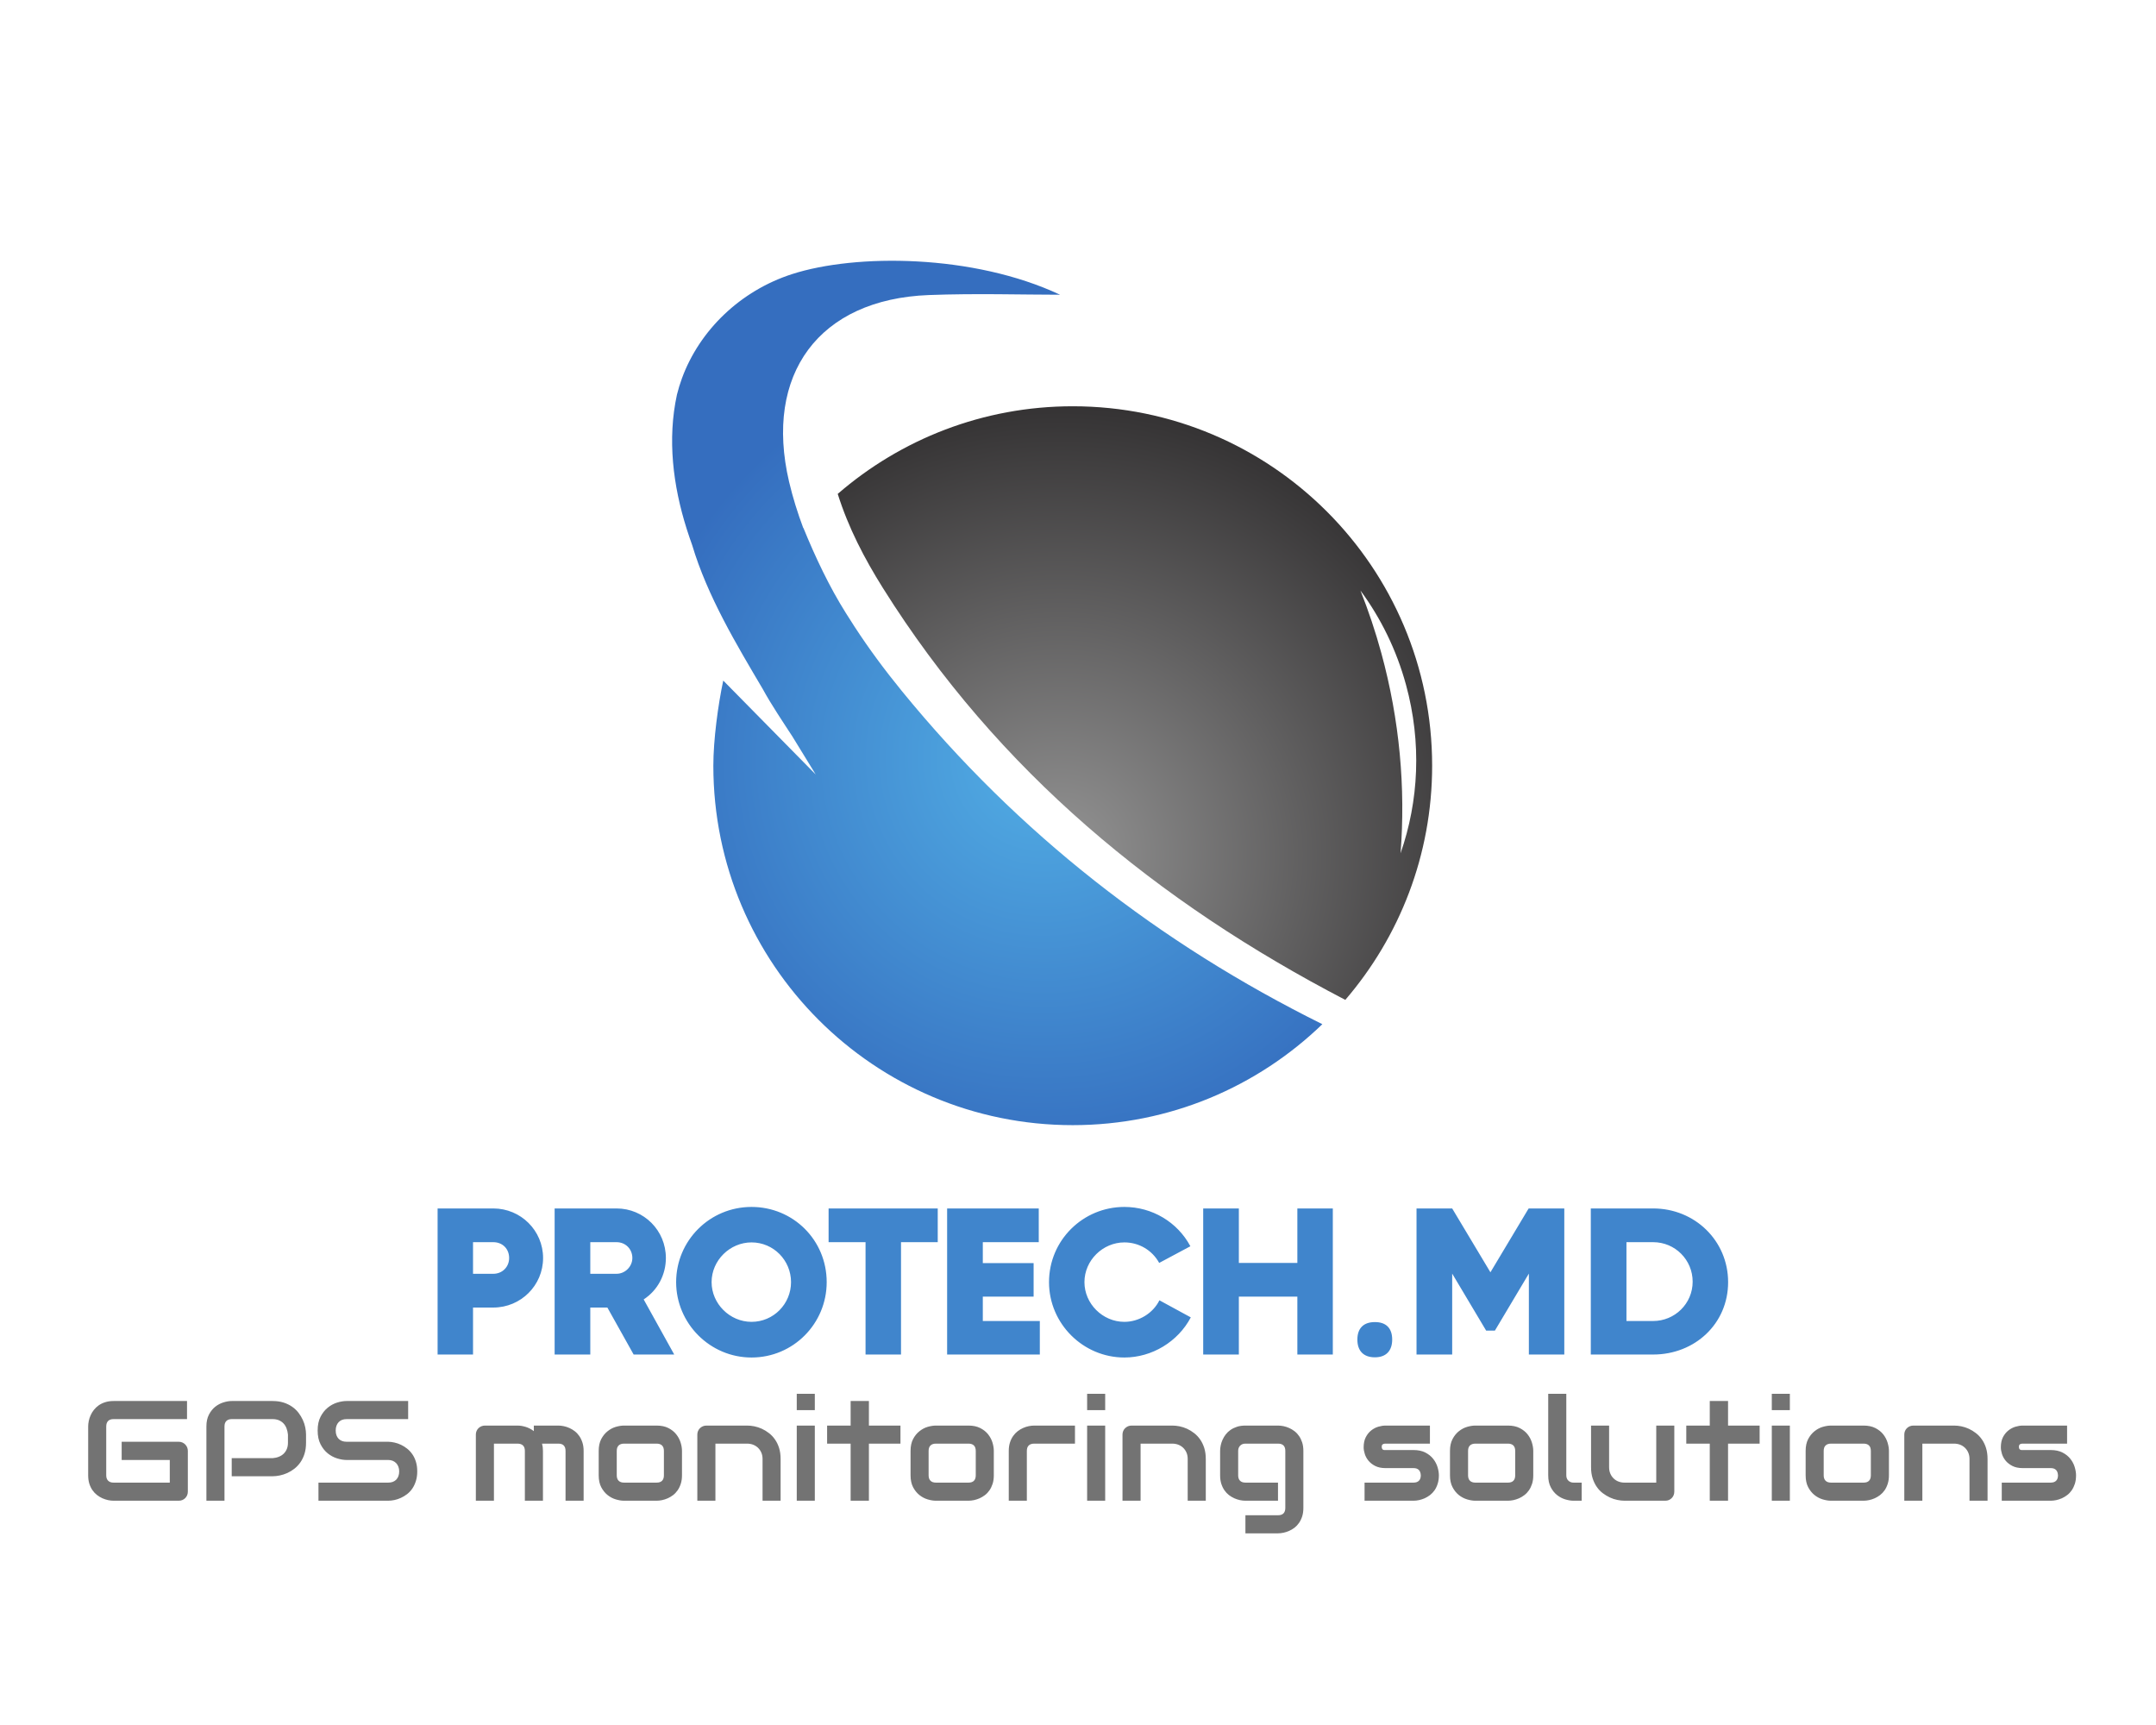
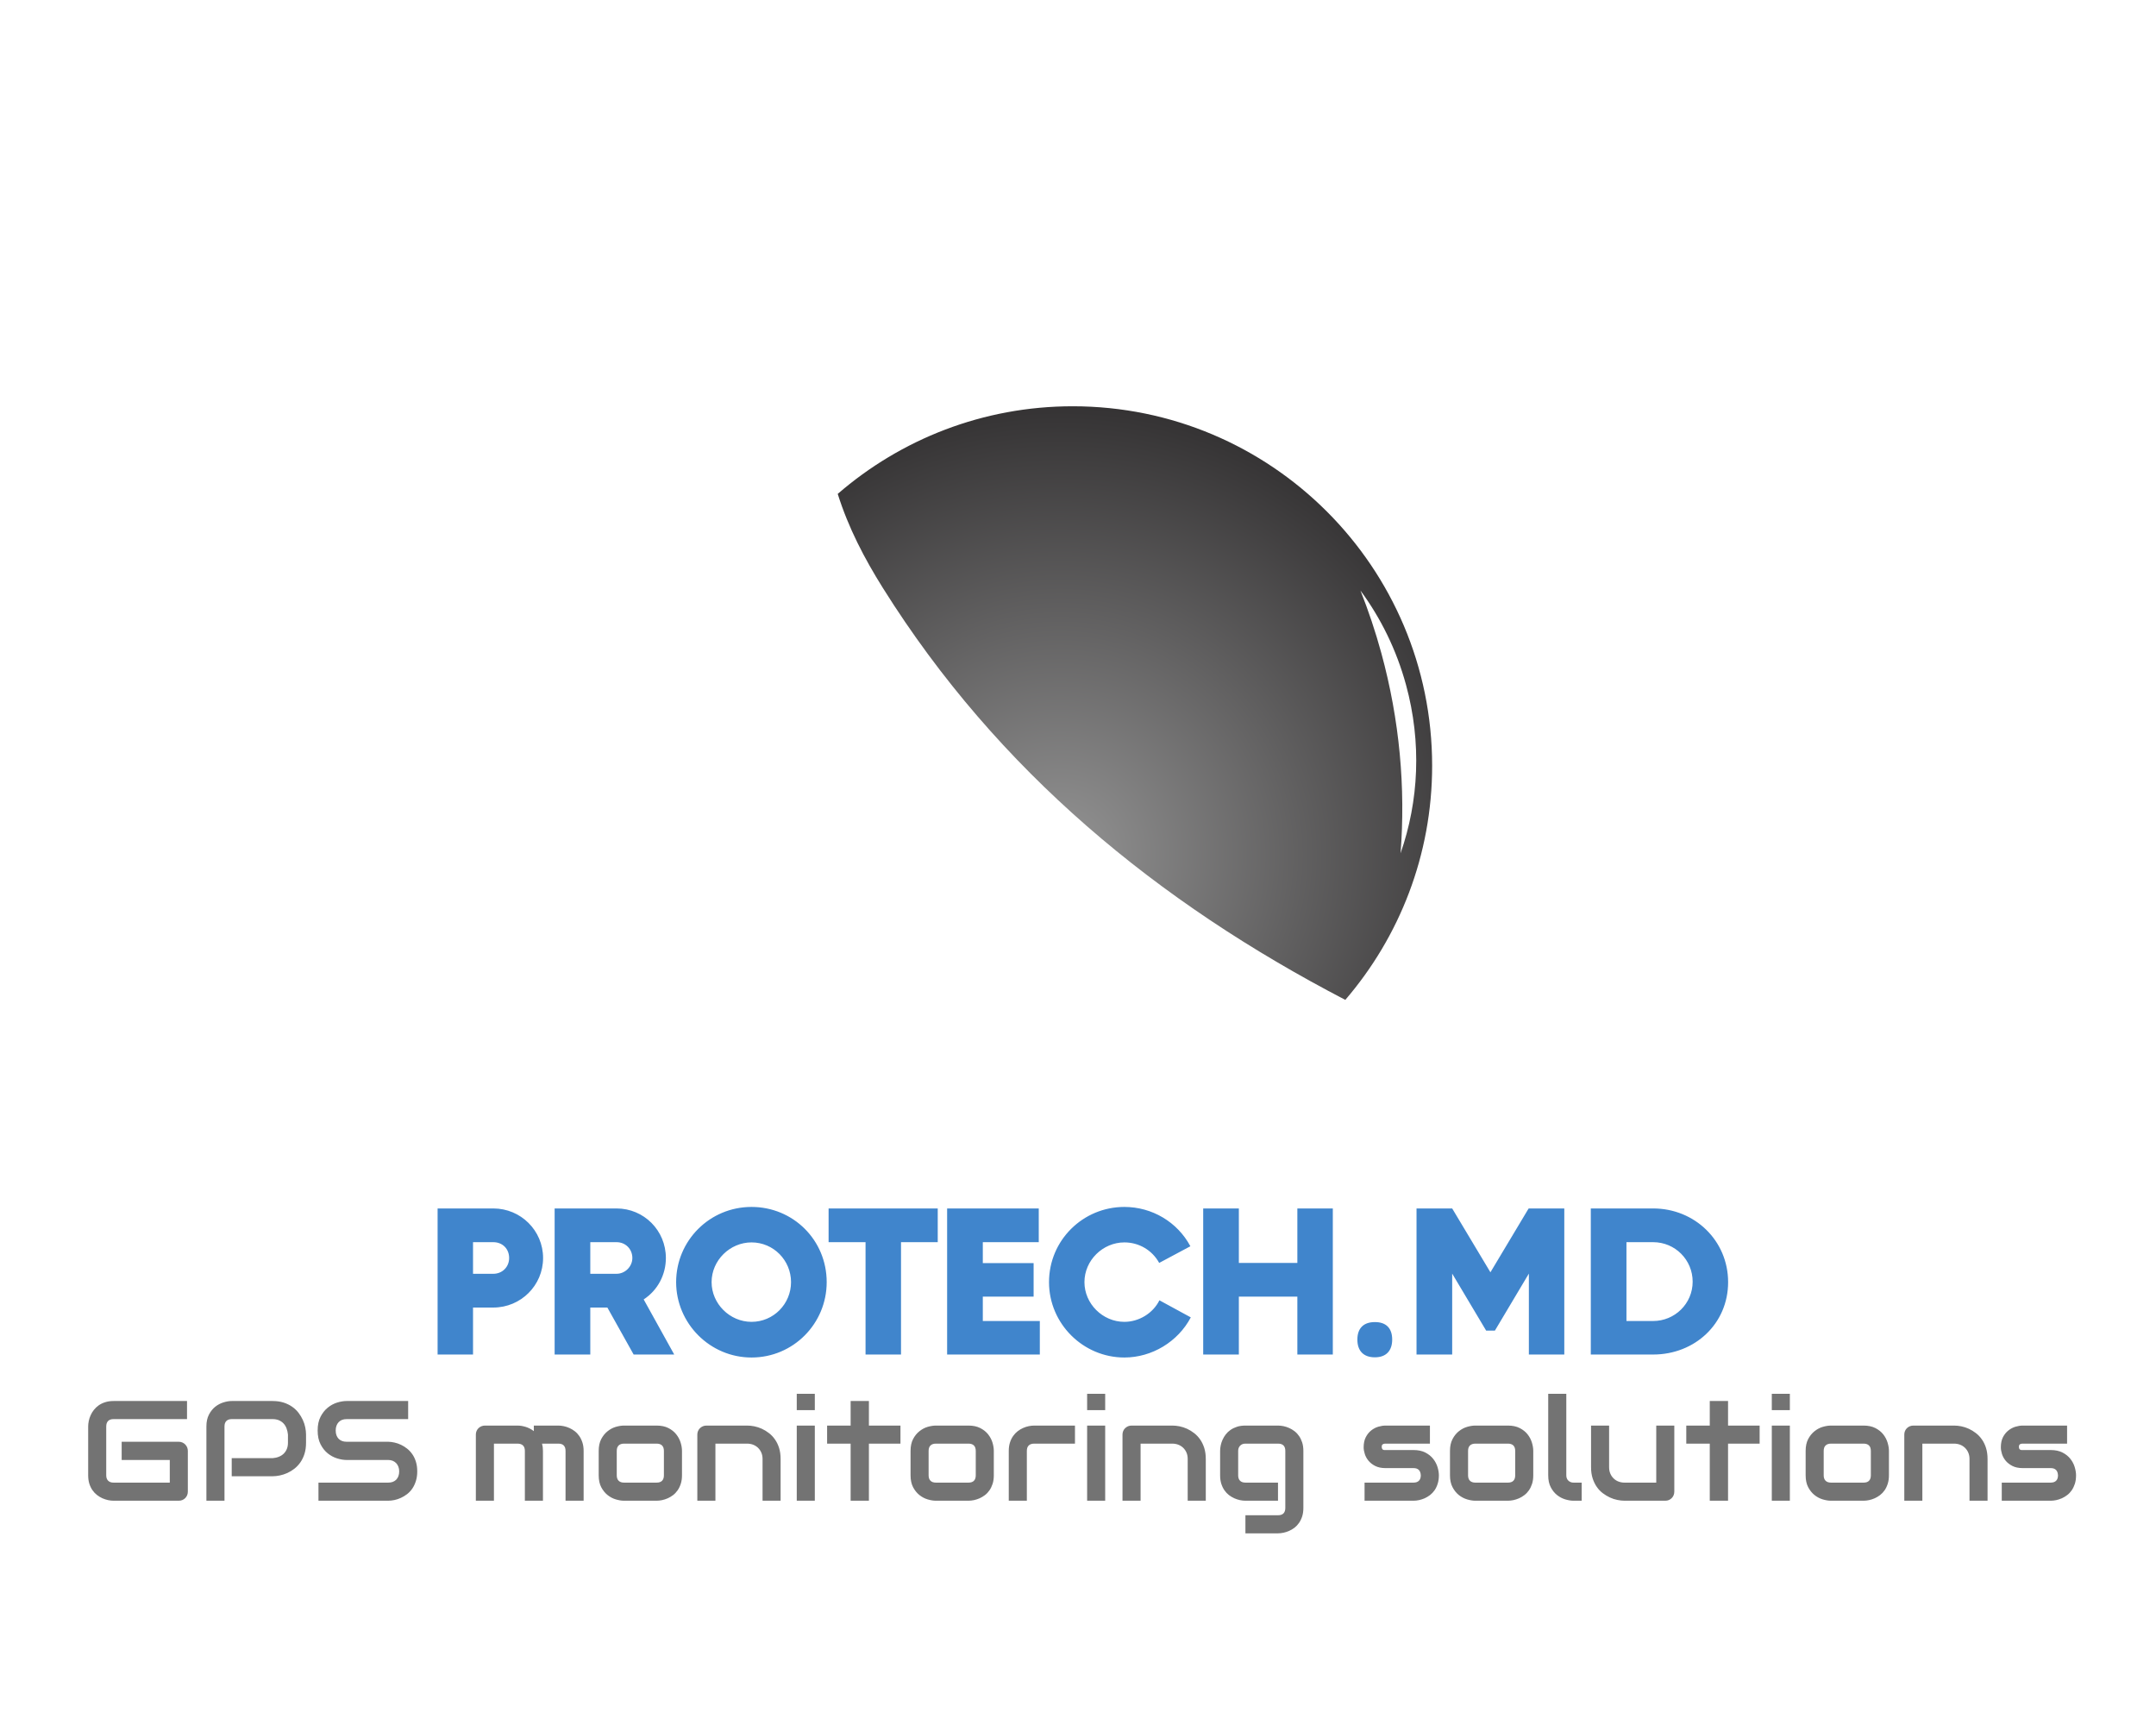
<svg xmlns="http://www.w3.org/2000/svg" version="1.1" width="1280" height="1024" viewBox="0 0 1280 1024" xml:space="preserve">
  <desc>Created with Fabric.js 4.4.0</desc>
  <defs>
</defs>
  <g transform="matrix(1 0 0 1 640 512)" id="background-logo">
    <rect style="stroke: none; stroke-width: 0; stroke-dasharray: none; stroke-linecap: butt; stroke-dashoffset: 0; stroke-linejoin: miter; stroke-miterlimit: 4; fill: rgb(255,255,255); fill-opacity: 0; fill-rule: nonzero; opacity: 1;" paint-order="stroke" x="-640" y="-512" rx="0" ry="0" width="1280" height="1024" />
  </g>
  <g transform="matrix(1.921 0 0 1.921 642.885 761.156)" id="text-logo-path-group">
    <g style="" paint-order="stroke">
      <g transform="matrix(1 0 0 1 0 0)" id="text-logo-path-0">
        <path style="stroke: none; stroke-width: 1; stroke-dasharray: none; stroke-linecap: butt; stroke-dashoffset: 0; stroke-linejoin: miter; stroke-miterlimit: 4; fill: rgb(64,133,204); fill-rule: nonzero; opacity: 1;" paint-order="stroke" transform=" translate(-203.58, 22.345)" d="M 21.38 -45.14 L 4.16 -45.14 L 4.16 0 L 15.11 0 L 15.11 -14.52 L 21.38 -14.52 C 29.9 -14.52 36.76 -21.38 36.76 -29.83 C 36.76 -38.28 29.9 -45.14 21.38 -45.14 Z M 15.11 -24.95 L 15.11 -34.72 L 21.38 -34.72 C 24.22 -34.72 26.27 -32.67 26.27 -29.83 C 26.27 -27.06 24.16 -24.95 21.38 -24.95 Z M 56.63 -14.52 L 64.75 0 L 77.29 0 L 67.85 -17.03 C 72.2 -19.87 74.71 -24.68 74.71 -29.83 C 74.71 -38.35 67.91 -45.14 59.47 -45.14 L 40.33 -45.14 L 40.33 0 L 51.35 0 L 51.35 -14.52 Z M 51.35 -24.95 L 51.35 -34.72 L 59.47 -34.72 C 62.24 -34.72 64.35 -32.6 64.35 -29.83 C 64.35 -27.19 62.11 -24.95 59.47 -24.95 Z M 101.18 0.92 C 114.11 0.92 124.41 -9.57 124.41 -22.37 C 124.41 -35.38 114.05 -45.61 101.18 -45.61 C 88.24 -45.61 77.88 -35.18 77.88 -22.37 C 77.88 -9.64 88.31 0.92 101.18 0.92 Z M 88.84 -22.37 C 88.84 -29.11 94.51 -34.65 101.18 -34.65 C 107.98 -34.65 113.39 -29.11 113.39 -22.37 C 113.39 -15.64 107.98 -10.1 101.18 -10.1 C 94.45 -10.1 88.84 -15.71 88.84 -22.37 Z M 158.73 -34.72 L 158.73 -45.14 L 125 -45.14 L 125 -34.72 L 136.42 -34.72 L 136.42 0 L 147.38 0 L 147.38 -34.72 Z M 172.66 -10.36 L 172.66 -17.89 L 188.36 -17.89 L 188.36 -28.25 L 172.66 -28.25 L 172.66 -34.72 L 189.95 -34.72 L 189.95 -45.14 L 161.63 -45.14 L 161.63 0 L 190.28 0 L 190.28 -10.36 Z M 193.12 -22.37 C 193.12 -9.5 203.68 0.92 216.41 0.92 C 224.93 0.92 232.98 -3.96 236.94 -11.48 L 227.24 -16.76 C 225.26 -12.74 220.9 -10.1 216.41 -10.1 C 209.68 -10.1 204.07 -15.71 204.07 -22.37 C 204.07 -29.11 209.75 -34.65 216.41 -34.65 C 220.9 -34.65 224.99 -32.27 227.17 -28.31 L 236.81 -33.46 C 232.78 -40.99 224.93 -45.61 216.41 -45.61 C 203.61 -45.61 193.12 -35.31 193.12 -22.37 Z M 269.87 -45.14 L 269.87 -28.31 L 251.79 -28.31 L 251.79 -45.14 L 240.77 -45.14 L 240.77 0 L 251.79 0 L 251.79 -17.89 L 269.87 -17.89 L 269.87 0 L 280.83 0 L 280.83 -45.14 Z M 288.42 -4.62 C 288.42 -1.12 290.33 0.86 293.83 0.86 C 297.33 0.86 299.18 -1.19 299.18 -4.62 C 299.18 -8.12 297.33 -10.03 293.83 -10.03 C 290.33 -10.03 288.42 -8.12 288.42 -4.62 Z M 341.42 -45.08 L 341.35 -45.14 L 329.54 -25.41 L 317.72 -45.14 L 306.7 -45.14 L 306.7 0 L 317.72 0 L 317.72 -25.01 L 328.22 -7.39 L 330.92 -7.39 L 341.42 -25.01 L 341.42 0 L 352.37 0 L 352.37 -45.14 L 341.42 -45.14 Z M 379.83 -45.14 L 360.56 -45.14 L 360.56 0 L 379.83 0 C 392.7 0 403 -9.5 403 -22.37 C 403 -35.18 392.7 -45.14 379.83 -45.14 Z M 371.58 -10.36 L 371.58 -34.72 L 379.83 -34.72 C 386.63 -34.72 392.04 -29.24 392.04 -22.51 C 392.04 -15.71 386.5 -10.36 379.83 -10.36 Z" stroke-linecap="round" />
      </g>
    </g>
  </g>
  <g transform="matrix(1.921 0 0 1.921 642.443 868.806)" id="tagline-9dcdc4f2-50f3-45d3-b464-117b97fbb064-logo-path-group">
    <g style="" paint-order="stroke">
      <g transform="matrix(1 0 0 1 5.684342e-14 0)" id="tagline-9dcdc4f2-50f3-45d3-b464-117b97fbb064-logo-path-0">
        <path style="stroke: rgb(255,255,255); stroke-width: 0; stroke-dasharray: none; stroke-linecap: butt; stroke-dashoffset: 0; stroke-linejoin: miter; stroke-miterlimit: 4; fill: rgb(115,115,115); fill-rule: nonzero; opacity: 1;" paint-order="stroke" transform=" translate(-310.02, 11.48)" d="M 2.84 -7.84 L 2.84 -7.84 L 2.84 -22.97 Q 2.84 -23.74 3.02 -24.63 Q 3.2 -25.52 3.59 -26.39 Q 3.97 -27.26 4.6 -28.06 Q 5.22 -28.85 6.09 -29.47 Q 6.96 -30.08 8.1 -30.44 Q 9.24 -30.81 10.68 -30.81 L 10.68 -30.81 L 33.39 -30.81 L 33.39 -25.22 L 10.68 -25.22 Q 9.58 -25.22 9 -24.64 Q 8.42 -24.06 8.42 -22.92 L 8.42 -22.92 L 8.42 -7.84 Q 8.42 -6.77 9.01 -6.18 Q 9.6 -5.59 10.68 -5.59 L 10.68 -5.59 L 28.06 -5.59 L 28.06 -12.59 L 13.19 -12.59 L 13.19 -18.22 L 30.83 -18.22 Q 31.43 -18.22 31.95 -17.99 Q 32.46 -17.77 32.84 -17.38 Q 33.21 -16.99 33.43 -16.49 Q 33.64 -15.98 33.64 -15.4 L 33.64 -15.4 L 33.64 -2.81 Q 33.64 -2.21 33.43 -1.7 Q 33.21 -1.18 32.84 -0.81 Q 32.46 -0.43 31.95 -0.21 Q 31.43 0 30.83 0 L 30.83 0 L 10.68 0 Q 9.9 0 9.01 -0.18 Q 8.12 -0.37 7.25 -0.75 Q 6.38 -1.14 5.59 -1.75 Q 4.79 -2.36 4.18 -3.23 Q 3.57 -4.1 3.2 -5.25 Q 2.84 -6.4 2.84 -7.84 Z M 44.97 0 L 39.38 0 L 39.38 -22.97 Q 39.38 -25.12 40.17 -26.62 Q 40.95 -28.12 42.12 -29.05 Q 43.29 -29.97 44.67 -30.39 Q 46.04 -30.81 47.2 -30.81 L 47.2 -30.81 L 59.83 -30.81 Q 61.72 -30.81 63.23 -30.33 Q 64.73 -29.84 65.88 -29.04 Q 67.03 -28.23 67.84 -27.18 Q 68.64 -26.13 69.17 -24.98 Q 69.7 -23.83 69.93 -22.66 Q 70.17 -21.48 70.17 -20.45 L 70.17 -20.45 L 70.17 -17.92 Q 70.17 -16.01 69.7 -14.5 Q 69.22 -13 68.42 -11.85 Q 67.61 -10.7 66.56 -9.88 Q 65.51 -9.07 64.36 -8.55 Q 63.21 -8.04 62.04 -7.8 Q 60.87 -7.56 59.83 -7.56 L 59.83 -7.56 L 47.2 -7.56 L 47.2 -13.15 L 59.83 -13.15 Q 60.91 -13.23 61.78 -13.59 Q 62.65 -13.94 63.27 -14.54 Q 63.89 -15.15 64.24 -16 Q 64.58 -16.84 64.58 -17.92 L 64.58 -17.92 L 64.58 -20.45 Q 64.47 -21.51 64.13 -22.39 Q 63.79 -23.27 63.2 -23.89 Q 62.61 -24.51 61.77 -24.87 Q 60.93 -25.22 59.83 -25.22 L 59.83 -25.22 L 47.24 -25.22 Q 46.13 -25.22 45.55 -24.64 Q 44.97 -24.06 44.97 -22.97 L 44.97 -22.97 L 44.97 0 Z M 73.76 -21.7 L 73.76 -21.7 Q 73.76 -24.21 74.65 -25.94 Q 75.54 -27.67 76.88 -28.76 Q 78.22 -29.84 79.79 -30.33 Q 81.36 -30.81 82.71 -30.81 L 82.71 -30.81 L 101.73 -30.81 L 101.73 -25.22 L 82.71 -25.22 Q 81.13 -25.22 80.23 -24.26 Q 79.34 -23.29 79.34 -21.7 L 79.34 -21.7 Q 79.34 -20.09 80.23 -19.15 Q 81.13 -18.22 82.71 -18.22 L 82.71 -18.22 L 95.56 -18.22 L 95.61 -18.22 Q 96.51 -18.2 97.52 -17.97 Q 98.53 -17.75 99.53 -17.27 Q 100.53 -16.8 101.43 -16.08 Q 102.33 -15.36 103.03 -14.35 Q 103.73 -13.34 104.13 -12.03 Q 104.54 -10.72 104.54 -9.07 L 104.54 -9.07 Q 104.54 -7.41 104.12 -6.09 Q 103.71 -4.77 103.02 -3.76 Q 102.33 -2.75 101.41 -2.04 Q 100.48 -1.33 99.49 -0.88 Q 98.51 -0.43 97.49 -0.21 Q 96.46 0 95.56 0 L 95.56 0 L 74.01 0 L 74.01 -5.59 L 95.56 -5.59 Q 97.17 -5.59 98.07 -6.53 Q 98.96 -7.48 98.96 -9.07 L 98.96 -9.07 Q 98.96 -9.84 98.72 -10.48 Q 98.48 -11.13 98.04 -11.6 Q 97.6 -12.07 96.97 -12.33 Q 96.34 -12.59 95.56 -12.59 L 95.56 -12.59 L 82.71 -12.59 Q 81.36 -12.59 79.79 -13.07 Q 78.22 -13.56 76.88 -14.63 Q 75.54 -15.71 74.65 -17.45 Q 73.76 -19.19 73.76 -21.7 Z M 128.24 0 L 122.65 0 L 122.65 -20.45 Q 122.65 -21.03 122.87 -21.54 Q 123.08 -22.04 123.47 -22.42 Q 123.86 -22.79 124.37 -23.01 Q 124.89 -23.22 125.47 -23.22 L 125.47 -23.22 L 135.54 -23.22 Q 136.71 -23.22 138.04 -22.82 Q 139.37 -22.41 140.57 -21.51 L 140.57 -21.51 L 140.57 -23.22 L 148.13 -23.22 Q 148.93 -23.22 149.81 -23.04 Q 150.69 -22.86 151.56 -22.47 Q 152.43 -22.09 153.23 -21.47 Q 154.02 -20.86 154.62 -19.99 Q 155.22 -19.12 155.59 -17.98 Q 155.96 -16.84 155.96 -15.4 L 155.96 -15.4 L 155.96 0 L 150.37 0 L 150.37 -15.4 Q 150.37 -16.5 149.82 -17.07 Q 149.27 -17.64 148.13 -17.64 L 148.13 -17.64 L 143.11 -17.64 Q 143.39 -16.61 143.39 -15.4 L 143.39 -15.4 L 143.39 0 L 137.8 0 L 137.8 -15.4 Q 137.8 -16.5 137.22 -17.07 Q 136.64 -17.64 135.5 -17.64 L 135.5 -17.64 L 128.24 -17.64 L 128.24 0 Z M 160.62 -7.84 L 160.62 -7.84 L 160.62 -15.4 Q 160.62 -17.55 161.4 -19.05 Q 162.19 -20.54 163.36 -21.47 Q 164.53 -22.41 165.9 -22.82 Q 167.28 -23.22 168.44 -23.22 L 168.44 -23.22 L 178.51 -23.22 Q 180.66 -23.22 182.17 -22.45 Q 183.67 -21.68 184.59 -20.51 Q 185.52 -19.34 185.94 -17.96 Q 186.36 -16.59 186.36 -15.4 L 186.36 -15.4 L 186.36 -7.84 Q 186.36 -6.4 185.99 -5.25 Q 185.63 -4.1 185.02 -3.23 Q 184.42 -2.36 183.63 -1.75 Q 182.83 -1.14 181.96 -0.75 Q 181.09 -0.37 180.2 -0.18 Q 179.31 0 178.51 0 L 178.51 0 L 168.44 0 Q 167.28 0 165.9 -0.41 Q 164.53 -0.82 163.36 -1.75 Q 162.19 -2.69 161.4 -4.18 Q 160.62 -5.67 160.62 -7.84 Z M 166.2 -15.4 L 166.2 -7.84 Q 166.2 -6.75 166.78 -6.17 Q 167.36 -5.59 168.48 -5.59 L 168.48 -5.59 L 178.51 -5.59 Q 179.65 -5.59 180.21 -6.17 Q 180.77 -6.75 180.77 -7.84 L 180.77 -7.84 L 180.77 -15.36 Q 180.77 -16.52 180.19 -17.08 Q 179.61 -17.64 178.51 -17.64 L 178.51 -17.64 L 168.48 -17.64 Q 167.36 -17.64 166.78 -17.07 Q 166.2 -16.5 166.2 -15.4 L 166.2 -15.4 Z M 196.69 0 L 191.1 0 L 191.1 -20.45 Q 191.1 -21.03 191.32 -21.54 Q 191.53 -22.04 191.92 -22.42 Q 192.31 -22.79 192.82 -23.01 Q 193.34 -23.22 193.92 -23.22 L 193.92 -23.22 L 206.51 -23.22 Q 207.56 -23.22 208.73 -22.99 Q 209.9 -22.75 211.05 -22.23 Q 212.2 -21.7 213.24 -20.89 Q 214.29 -20.09 215.09 -18.94 Q 215.9 -17.79 216.37 -16.29 Q 216.84 -14.78 216.84 -12.89 L 216.84 -12.89 L 216.84 0 L 211.26 0 L 211.26 -12.89 Q 211.26 -13.99 210.88 -14.86 Q 210.5 -15.73 209.86 -16.35 Q 209.21 -16.97 208.34 -17.31 Q 207.47 -17.64 206.46 -17.64 L 206.46 -17.64 L 196.69 -17.64 L 196.69 0 Z M 227.41 0 L 221.83 0 L 221.83 -23.22 L 227.41 -23.22 L 227.41 0 Z M 227.41 -27.99 L 221.83 -27.99 L 221.83 -33.04 L 227.41 -33.04 L 227.41 -27.99 Z M 238.48 -17.64 L 231.21 -17.64 L 231.21 -23.22 L 238.48 -23.22 L 238.48 -30.81 L 244.13 -30.81 L 244.13 -23.22 L 253.88 -23.22 L 253.88 -17.64 L 244.13 -17.64 L 244.13 0 L 238.48 0 L 238.48 -17.64 Z M 257 -7.84 L 257 -7.84 L 257 -15.4 Q 257 -17.55 257.78 -19.05 Q 258.56 -20.54 259.74 -21.47 Q 260.91 -22.41 262.28 -22.82 Q 263.66 -23.22 264.82 -23.22 L 264.82 -23.22 L 274.89 -23.22 Q 277.04 -23.22 278.54 -22.45 Q 280.05 -21.68 280.97 -20.51 Q 281.9 -19.34 282.32 -17.96 Q 282.73 -16.59 282.73 -15.4 L 282.73 -15.4 L 282.73 -7.84 Q 282.73 -6.4 282.37 -5.25 Q 282 -4.1 281.4 -3.23 Q 280.8 -2.36 280.01 -1.75 Q 279.21 -1.14 278.34 -0.75 Q 277.47 -0.37 276.58 -0.18 Q 275.69 0 274.89 0 L 274.89 0 L 264.82 0 Q 263.66 0 262.28 -0.41 Q 260.91 -0.82 259.74 -1.75 Q 258.56 -2.69 257.78 -4.18 Q 257 -5.67 257 -7.84 Z M 262.58 -15.4 L 262.58 -7.84 Q 262.58 -6.75 263.16 -6.17 Q 263.74 -5.59 264.86 -5.59 L 264.86 -5.59 L 274.89 -5.59 Q 276.03 -5.59 276.59 -6.17 Q 277.15 -6.75 277.15 -7.84 L 277.15 -7.84 L 277.15 -15.36 Q 277.15 -16.52 276.57 -17.08 Q 275.99 -17.64 274.89 -17.64 L 274.89 -17.64 L 264.86 -17.64 Q 263.74 -17.64 263.16 -17.07 Q 262.58 -16.5 262.58 -15.4 L 262.58 -15.4 Z M 292.94 0 L 287.35 0 L 287.35 -15.4 Q 287.35 -16.84 287.72 -17.98 Q 288.08 -19.12 288.7 -19.99 Q 289.31 -20.86 290.1 -21.47 Q 290.9 -22.09 291.77 -22.47 Q 292.64 -22.86 293.53 -23.04 Q 294.42 -23.22 295.2 -23.22 L 295.2 -23.22 L 307.81 -23.22 L 307.81 -17.64 L 295.24 -17.64 Q 294.1 -17.64 293.52 -17.07 Q 292.94 -16.5 292.94 -15.4 L 292.94 -15.4 L 292.94 0 Z M 317.15 0 L 311.57 0 L 311.57 -23.22 L 317.15 -23.22 L 317.15 0 Z M 317.15 -27.99 L 311.57 -27.99 L 311.57 -33.04 L 317.15 -33.04 L 317.15 -27.99 Z M 328.09 0 L 322.5 0 L 322.5 -20.45 Q 322.5 -21.03 322.72 -21.54 Q 322.93 -22.04 323.32 -22.42 Q 323.71 -22.79 324.22 -23.01 Q 324.74 -23.22 325.32 -23.22 L 325.32 -23.22 L 337.91 -23.22 Q 338.96 -23.22 340.13 -22.99 Q 341.3 -22.75 342.45 -22.23 Q 343.6 -21.7 344.64 -20.89 Q 345.68 -20.09 346.49 -18.94 Q 347.29 -17.79 347.77 -16.29 Q 348.24 -14.78 348.24 -12.89 L 348.24 -12.89 L 348.24 0 L 342.65 0 L 342.65 -12.89 Q 342.65 -13.99 342.28 -14.86 Q 341.9 -15.73 341.26 -16.35 Q 340.61 -16.97 339.74 -17.31 Q 338.87 -17.64 337.86 -17.64 L 337.86 -17.64 L 328.09 -17.64 L 328.09 0 Z M 352.67 -7.84 L 352.67 -7.84 L 352.67 -15.4 Q 352.67 -16.2 352.85 -17.08 Q 353.03 -17.96 353.42 -18.83 Q 353.8 -19.7 354.42 -20.5 Q 355.03 -21.29 355.9 -21.89 Q 356.77 -22.49 357.91 -22.86 Q 359.05 -23.22 360.49 -23.22 L 360.49 -23.22 L 370.56 -23.22 Q 371.36 -23.22 372.25 -23.04 Q 373.14 -22.86 374.01 -22.47 Q 374.88 -22.09 375.68 -21.47 Q 376.47 -20.86 377.07 -19.99 Q 377.67 -19.12 378.04 -17.98 Q 378.4 -16.84 378.4 -15.4 L 378.4 -15.4 L 378.4 2.23 Q 378.4 3.67 378.04 4.82 Q 377.67 5.97 377.07 6.84 Q 376.47 7.71 375.68 8.33 Q 374.88 8.94 374.01 9.32 Q 373.14 9.71 372.25 9.89 Q 371.36 10.08 370.56 10.08 L 370.56 10.08 L 360.49 10.08 L 360.49 4.49 L 370.56 4.49 Q 371.7 4.49 372.26 3.91 Q 372.82 3.33 372.82 2.23 L 372.82 2.23 L 372.82 -15.4 Q 372.82 -16.5 372.26 -17.07 Q 371.7 -17.64 370.56 -17.64 L 370.56 -17.64 L 360.49 -17.64 Q 359.46 -17.64 358.85 -17 Q 358.25 -16.37 358.25 -15.4 L 358.25 -15.4 L 358.25 -7.84 Q 358.25 -6.75 358.83 -6.17 Q 359.41 -5.59 360.53 -5.59 L 360.53 -5.59 L 370.56 -5.59 L 370.56 0 L 360.49 0 Q 359.69 0 358.81 -0.18 Q 357.93 -0.37 357.06 -0.75 Q 356.19 -1.14 355.39 -1.75 Q 354.6 -2.36 354 -3.23 Q 353.4 -4.1 353.03 -5.25 Q 352.67 -6.4 352.67 -7.84 Z M 397.03 -16.5 L 397.03 -16.5 Q 397.03 -18.37 397.7 -19.65 Q 398.36 -20.93 399.37 -21.72 Q 400.38 -22.52 401.56 -22.87 Q 402.75 -23.22 403.78 -23.22 L 403.78 -23.22 L 417.51 -23.22 L 417.51 -17.64 L 403.82 -17.64 Q 403.39 -17.64 403.14 -17.54 Q 402.9 -17.45 402.78 -17.28 Q 402.66 -17.12 402.64 -16.94 Q 402.62 -16.76 402.62 -16.59 L 402.62 -16.59 Q 402.64 -16.24 402.75 -16.05 Q 402.85 -15.86 403.01 -15.77 Q 403.18 -15.68 403.38 -15.67 Q 403.58 -15.66 403.78 -15.66 L 403.78 -15.66 L 412.44 -15.66 Q 414.58 -15.66 416.09 -14.89 Q 417.59 -14.12 418.52 -12.94 Q 419.44 -11.77 419.86 -10.4 Q 420.28 -9.02 420.28 -7.84 L 420.28 -7.84 Q 420.28 -6.4 419.91 -5.25 Q 419.55 -4.1 418.95 -3.23 Q 418.34 -2.36 417.55 -1.75 Q 416.75 -1.14 415.88 -0.75 Q 415.01 -0.37 414.12 -0.18 Q 413.23 0 412.44 0 L 412.44 0 L 397.31 0 L 397.31 -5.59 L 412.39 -5.59 Q 413.53 -5.59 414.11 -6.17 Q 414.69 -6.75 414.69 -7.84 L 414.69 -7.84 Q 414.58 -10.08 412.44 -10.08 L 412.44 -10.08 L 403.78 -10.08 Q 401.93 -10.08 400.64 -10.72 Q 399.35 -11.37 398.55 -12.33 Q 397.74 -13.3 397.39 -14.42 Q 397.03 -15.53 397.03 -16.5 Z M 423.71 -7.84 L 423.71 -7.84 L 423.71 -15.4 Q 423.71 -17.55 424.5 -19.05 Q 425.28 -20.54 426.45 -21.47 Q 427.63 -22.41 429 -22.82 Q 430.38 -23.22 431.54 -23.22 L 431.54 -23.22 L 441.61 -23.22 Q 443.76 -23.22 445.26 -22.45 Q 446.77 -21.68 447.69 -20.51 Q 448.62 -19.34 449.03 -17.96 Q 449.45 -16.59 449.45 -15.4 L 449.45 -15.4 L 449.45 -7.84 Q 449.45 -6.4 449.09 -5.25 Q 448.72 -4.1 448.12 -3.23 Q 447.52 -2.36 446.72 -1.75 Q 445.93 -1.14 445.06 -0.75 Q 444.19 -0.37 443.3 -0.18 Q 442.41 0 441.61 0 L 441.61 0 L 431.54 0 Q 430.38 0 429 -0.41 Q 427.63 -0.82 426.45 -1.75 Q 425.28 -2.69 424.5 -4.18 Q 423.71 -5.67 423.71 -7.84 Z M 429.3 -15.4 L 429.3 -7.84 Q 429.3 -6.75 429.88 -6.17 Q 430.46 -5.59 431.58 -5.59 L 431.58 -5.59 L 441.61 -5.59 Q 442.75 -5.59 443.31 -6.17 Q 443.87 -6.75 443.87 -7.84 L 443.87 -7.84 L 443.87 -15.36 Q 443.87 -16.52 443.29 -17.08 Q 442.71 -17.64 441.61 -17.64 L 441.61 -17.64 L 431.58 -17.64 Q 430.46 -17.64 429.88 -17.07 Q 429.3 -16.5 429.3 -15.4 L 429.3 -15.4 Z M 454.07 -7.84 L 454.07 -7.84 L 454.07 -33.04 L 459.66 -33.04 L 459.66 -7.84 Q 459.66 -6.81 460.3 -6.2 Q 460.95 -5.59 461.91 -5.59 L 461.91 -5.59 L 464.41 -5.59 L 464.41 0 L 461.91 0 Q 460.71 0 459.35 -0.41 Q 457.98 -0.82 456.8 -1.75 Q 455.62 -2.69 454.85 -4.18 Q 454.07 -5.67 454.07 -7.84 Z M 467.31 -10.33 L 467.31 -10.33 L 467.31 -23.22 L 472.89 -23.22 L 472.89 -10.33 Q 472.89 -9.24 473.27 -8.37 Q 473.64 -7.5 474.29 -6.88 Q 474.93 -6.25 475.8 -5.92 Q 476.67 -5.59 477.68 -5.59 L 477.68 -5.59 L 487.46 -5.59 L 487.46 -23.22 L 493.04 -23.22 L 493.04 -2.81 Q 493.04 -2.21 492.83 -1.7 Q 492.62 -1.18 492.24 -0.81 Q 491.86 -0.43 491.36 -0.21 Q 490.85 0 490.27 0 L 490.27 0 L 477.64 0 Q 476.61 0 475.44 -0.24 Q 474.27 -0.47 473.13 -1 Q 471.99 -1.53 470.93 -2.33 Q 469.86 -3.14 469.07 -4.29 Q 468.27 -5.44 467.79 -6.94 Q 467.31 -8.44 467.31 -10.33 Z M 504 -17.64 L 496.74 -17.64 L 496.74 -23.22 L 504 -23.22 L 504 -30.81 L 509.65 -30.81 L 509.65 -23.22 L 519.41 -23.22 L 519.41 -17.64 L 509.65 -17.64 L 509.65 0 L 504 0 L 504 -17.64 Z M 528.75 0 L 523.17 0 L 523.17 -23.22 L 528.75 -23.22 L 528.75 0 Z M 528.75 -27.99 L 523.17 -27.99 L 523.17 -33.04 L 528.75 -33.04 L 528.75 -27.99 Z M 533.63 -7.84 L 533.63 -7.84 L 533.63 -15.4 Q 533.63 -17.55 534.41 -19.05 Q 535.2 -20.54 536.37 -21.47 Q 537.54 -22.41 538.91 -22.82 Q 540.29 -23.22 541.45 -23.22 L 541.45 -23.22 L 551.53 -23.22 Q 553.67 -23.22 555.18 -22.45 Q 556.68 -21.68 557.61 -20.51 Q 558.53 -19.34 558.95 -17.96 Q 559.37 -16.59 559.37 -15.4 L 559.37 -15.4 L 559.37 -7.84 Q 559.37 -6.4 559 -5.25 Q 558.64 -4.1 558.04 -3.23 Q 557.43 -2.36 556.64 -1.75 Q 555.84 -1.14 554.97 -0.75 Q 554.1 -0.37 553.21 -0.18 Q 552.32 0 551.53 0 L 551.53 0 L 541.45 0 Q 540.29 0 538.91 -0.41 Q 537.54 -0.82 536.37 -1.75 Q 535.2 -2.69 534.41 -4.18 Q 533.63 -5.67 533.63 -7.84 Z M 539.21 -15.4 L 539.21 -7.84 Q 539.21 -6.75 539.79 -6.17 Q 540.38 -5.59 541.49 -5.59 L 541.49 -5.59 L 551.53 -5.59 Q 552.66 -5.59 553.22 -6.17 Q 553.78 -6.75 553.78 -7.84 L 553.78 -7.84 L 553.78 -15.36 Q 553.78 -16.52 553.2 -17.08 Q 552.62 -17.64 551.53 -17.64 L 551.53 -17.64 L 541.49 -17.64 Q 540.38 -17.64 539.79 -17.07 Q 539.21 -16.5 539.21 -15.4 L 539.21 -15.4 Z M 569.7 0 L 564.12 0 L 564.12 -20.45 Q 564.12 -21.03 564.33 -21.54 Q 564.54 -22.04 564.93 -22.42 Q 565.32 -22.79 565.83 -23.01 Q 566.35 -23.22 566.93 -23.22 L 566.93 -23.22 L 579.52 -23.22 Q 580.57 -23.22 581.74 -22.99 Q 582.91 -22.75 584.06 -22.23 Q 585.21 -21.7 586.25 -20.89 Q 587.3 -20.09 588.1 -18.94 Q 588.91 -17.79 589.38 -16.29 Q 589.85 -14.78 589.85 -12.89 L 589.85 -12.89 L 589.85 0 L 584.27 0 L 584.27 -12.89 Q 584.27 -13.99 583.89 -14.86 Q 583.52 -15.73 582.87 -16.35 Q 582.23 -16.97 581.36 -17.31 Q 580.49 -17.64 579.48 -17.64 L 579.48 -17.64 L 569.7 -17.64 L 569.7 0 Z M 593.96 -16.5 L 593.96 -16.5 Q 593.96 -18.37 594.62 -19.65 Q 595.29 -20.93 596.3 -21.72 Q 597.31 -22.52 598.49 -22.87 Q 599.67 -23.22 600.7 -23.22 L 600.7 -23.22 L 614.43 -23.22 L 614.43 -17.64 L 600.75 -17.64 Q 600.32 -17.64 600.07 -17.54 Q 599.82 -17.45 599.7 -17.28 Q 599.59 -17.12 599.56 -16.94 Q 599.54 -16.76 599.54 -16.59 L 599.54 -16.59 Q 599.56 -16.24 599.67 -16.05 Q 599.78 -15.86 599.94 -15.77 Q 600.1 -15.68 600.31 -15.67 Q 600.51 -15.66 600.7 -15.66 L 600.7 -15.66 L 609.36 -15.66 Q 611.51 -15.66 613.01 -14.89 Q 614.52 -14.12 615.44 -12.94 Q 616.37 -11.77 616.78 -10.4 Q 617.2 -9.02 617.2 -7.84 L 617.2 -7.84 Q 617.2 -6.4 616.84 -5.25 Q 616.47 -4.1 615.87 -3.23 Q 615.27 -2.36 614.47 -1.75 Q 613.68 -1.14 612.81 -0.75 Q 611.94 -0.37 611.05 -0.18 Q 610.16 0 609.36 0 L 609.36 0 L 594.24 0 L 594.24 -5.59 L 609.32 -5.59 Q 610.46 -5.59 611.04 -6.17 Q 611.62 -6.75 611.62 -7.84 L 611.62 -7.84 Q 611.51 -10.08 609.36 -10.08 L 609.36 -10.08 L 600.7 -10.08 Q 598.86 -10.08 597.57 -10.72 Q 596.28 -11.37 595.47 -12.33 Q 594.67 -13.3 594.31 -14.42 Q 593.96 -15.53 593.96 -16.5 Z" stroke-linecap="round" />
      </g>
    </g>
  </g>
  <g transform="matrix(1.995 0 0 1.995 624.648 411.353)" id="logo-logo">
    <g style="" paint-order="stroke">
      <g transform="matrix(0.3 0 0 -0.3 -16.342 0)">
        <radialGradient id="SVGID_9_3_3_3_3_3_3_418822" gradientUnits="userSpaceOnUse" gradientTransform="matrix(-129.858 -389.573 -389.573 129.858 960.029 805.347)" cx="0" cy="-1.1368683772161603e-13" r="1" fx="0" fy="-1.1368683772161603e-13">
          <stop offset="0%" style="stop-color:rgb(82,174,229);stop-opacity: 1" />
          <stop offset="100%" style="stop-color:rgb(53,110,191);stop-opacity: 1" />
        </radialGradient>
-         <path style="stroke: none; stroke-width: 1; stroke-dasharray: none; stroke-linecap: butt; stroke-dashoffset: 0; stroke-linejoin: miter; stroke-miterlimit: 4; fill: url(#SVGID_9_3_3_3_3_3_3_418822); fill-rule: nonzero; opacity: 1;" paint-order="stroke" transform=" translate(-914.225, -870.291)" d="M 819.625 872.184 C 802.828 892.77 787.035 914 772.691 936.059 C 769.813 940.465 766.996 944.898 764.211 949.348 C 747.77 975.445 733.805 1004.91 721.934 1034.04 C 721.891 1033.99 721.855 1033.94 721.816 1033.89 C 716.285 1048.71 711.461 1063.94 707.754 1079.75 C 682.777 1186.35 737.242 1260.8 846.402 1264.96 C 892.875 1266.73 939.469 1265.27 976.531 1265.27 C 890.535 1305.68 773.746 1306.07 710.715 1285.73 C 659.418 1269.18 618.977 1230.08 601.5 1182.42 C 599.555 1177.12 597.898 1171.72 596.531 1166.23 C 586.859 1121.87 592.629 1075.84 606.176 1033.03 C 607.859 1027.69 609.68 1022.38 611.566 1017.12 C 626.773 966.133 655.676 918.141 681.84 873.844 C 683.699 870.32 679.961 877.344 681.84 873.844 C 689.355 859.844 703.184 839.184 710.922 827.309 L 734.164 789.426 L 642.445 882.578 C 637.301 858.477 632.621 823.777 632.621 798.137 C 632.621 601.227 792.234 441.617 989.121 441.617 C 1085.34 441.617 1172.59 479.789 1236.73 541.754 C 1075.12 621.852 934.941 730.863 819.625 872.184" stroke-linecap="round" />
      </g>
      <g transform="matrix(0.3 0 0 -0.3 24.638 3.012)">
        <radialGradient id="SVGID_10_4_4_4_4_4_4_418823" gradientUnits="userSpaceOnUse" gradientTransform="matrix(169.131 442.475 442.475 -169.131 975.703 709.336)" cx="2.2737367544323206e-13" cy="0" r="1" fx="2.2737367544323206e-13" fy="0">
          <stop offset="0%" style="stop-color:rgb(148,148,148);stop-opacity: 1" />
          <stop offset="100%" style="stop-color:rgb(47,45,46);stop-opacity: 1" />
        </radialGradient>
        <path style="stroke: none; stroke-width: 1; stroke-dasharray: none; stroke-linecap: butt; stroke-dashoffset: 0; stroke-linejoin: miter; stroke-miterlimit: 4; fill: url(#SVGID_10_4_4_4_4_4_4_418823); fill-rule: nonzero; opacity: 1;" paint-order="stroke" transform=" translate(-1050.811, -860.252)" d="M 1295.2 909.934 C 1289.38 931.207 1282.45 951.871 1274.52 971.875 C 1294.6 944.645 1310.19 913.191 1319.7 878.398 C 1335.41 820.945 1332.34 762.938 1314.31 711.273 C 1319.35 776.145 1313.44 843.219 1295.2 909.934 z M 989.121 1154.64 C 899.949 1154.64 818.5 1121.83 755.992 1067.73 C 766.52 1034.24 782.465 1003.61 800.93 974.188 C 914.848 792.574 1073.3 662.719 1259.49 565.863 C 1313.13 628.285 1345.63 709.387 1345.63 798.137 C 1345.63 995.027 1186.03 1154.64 989.121 1154.64" stroke-linecap="round" />
      </g>
    </g>
  </g>
</svg>